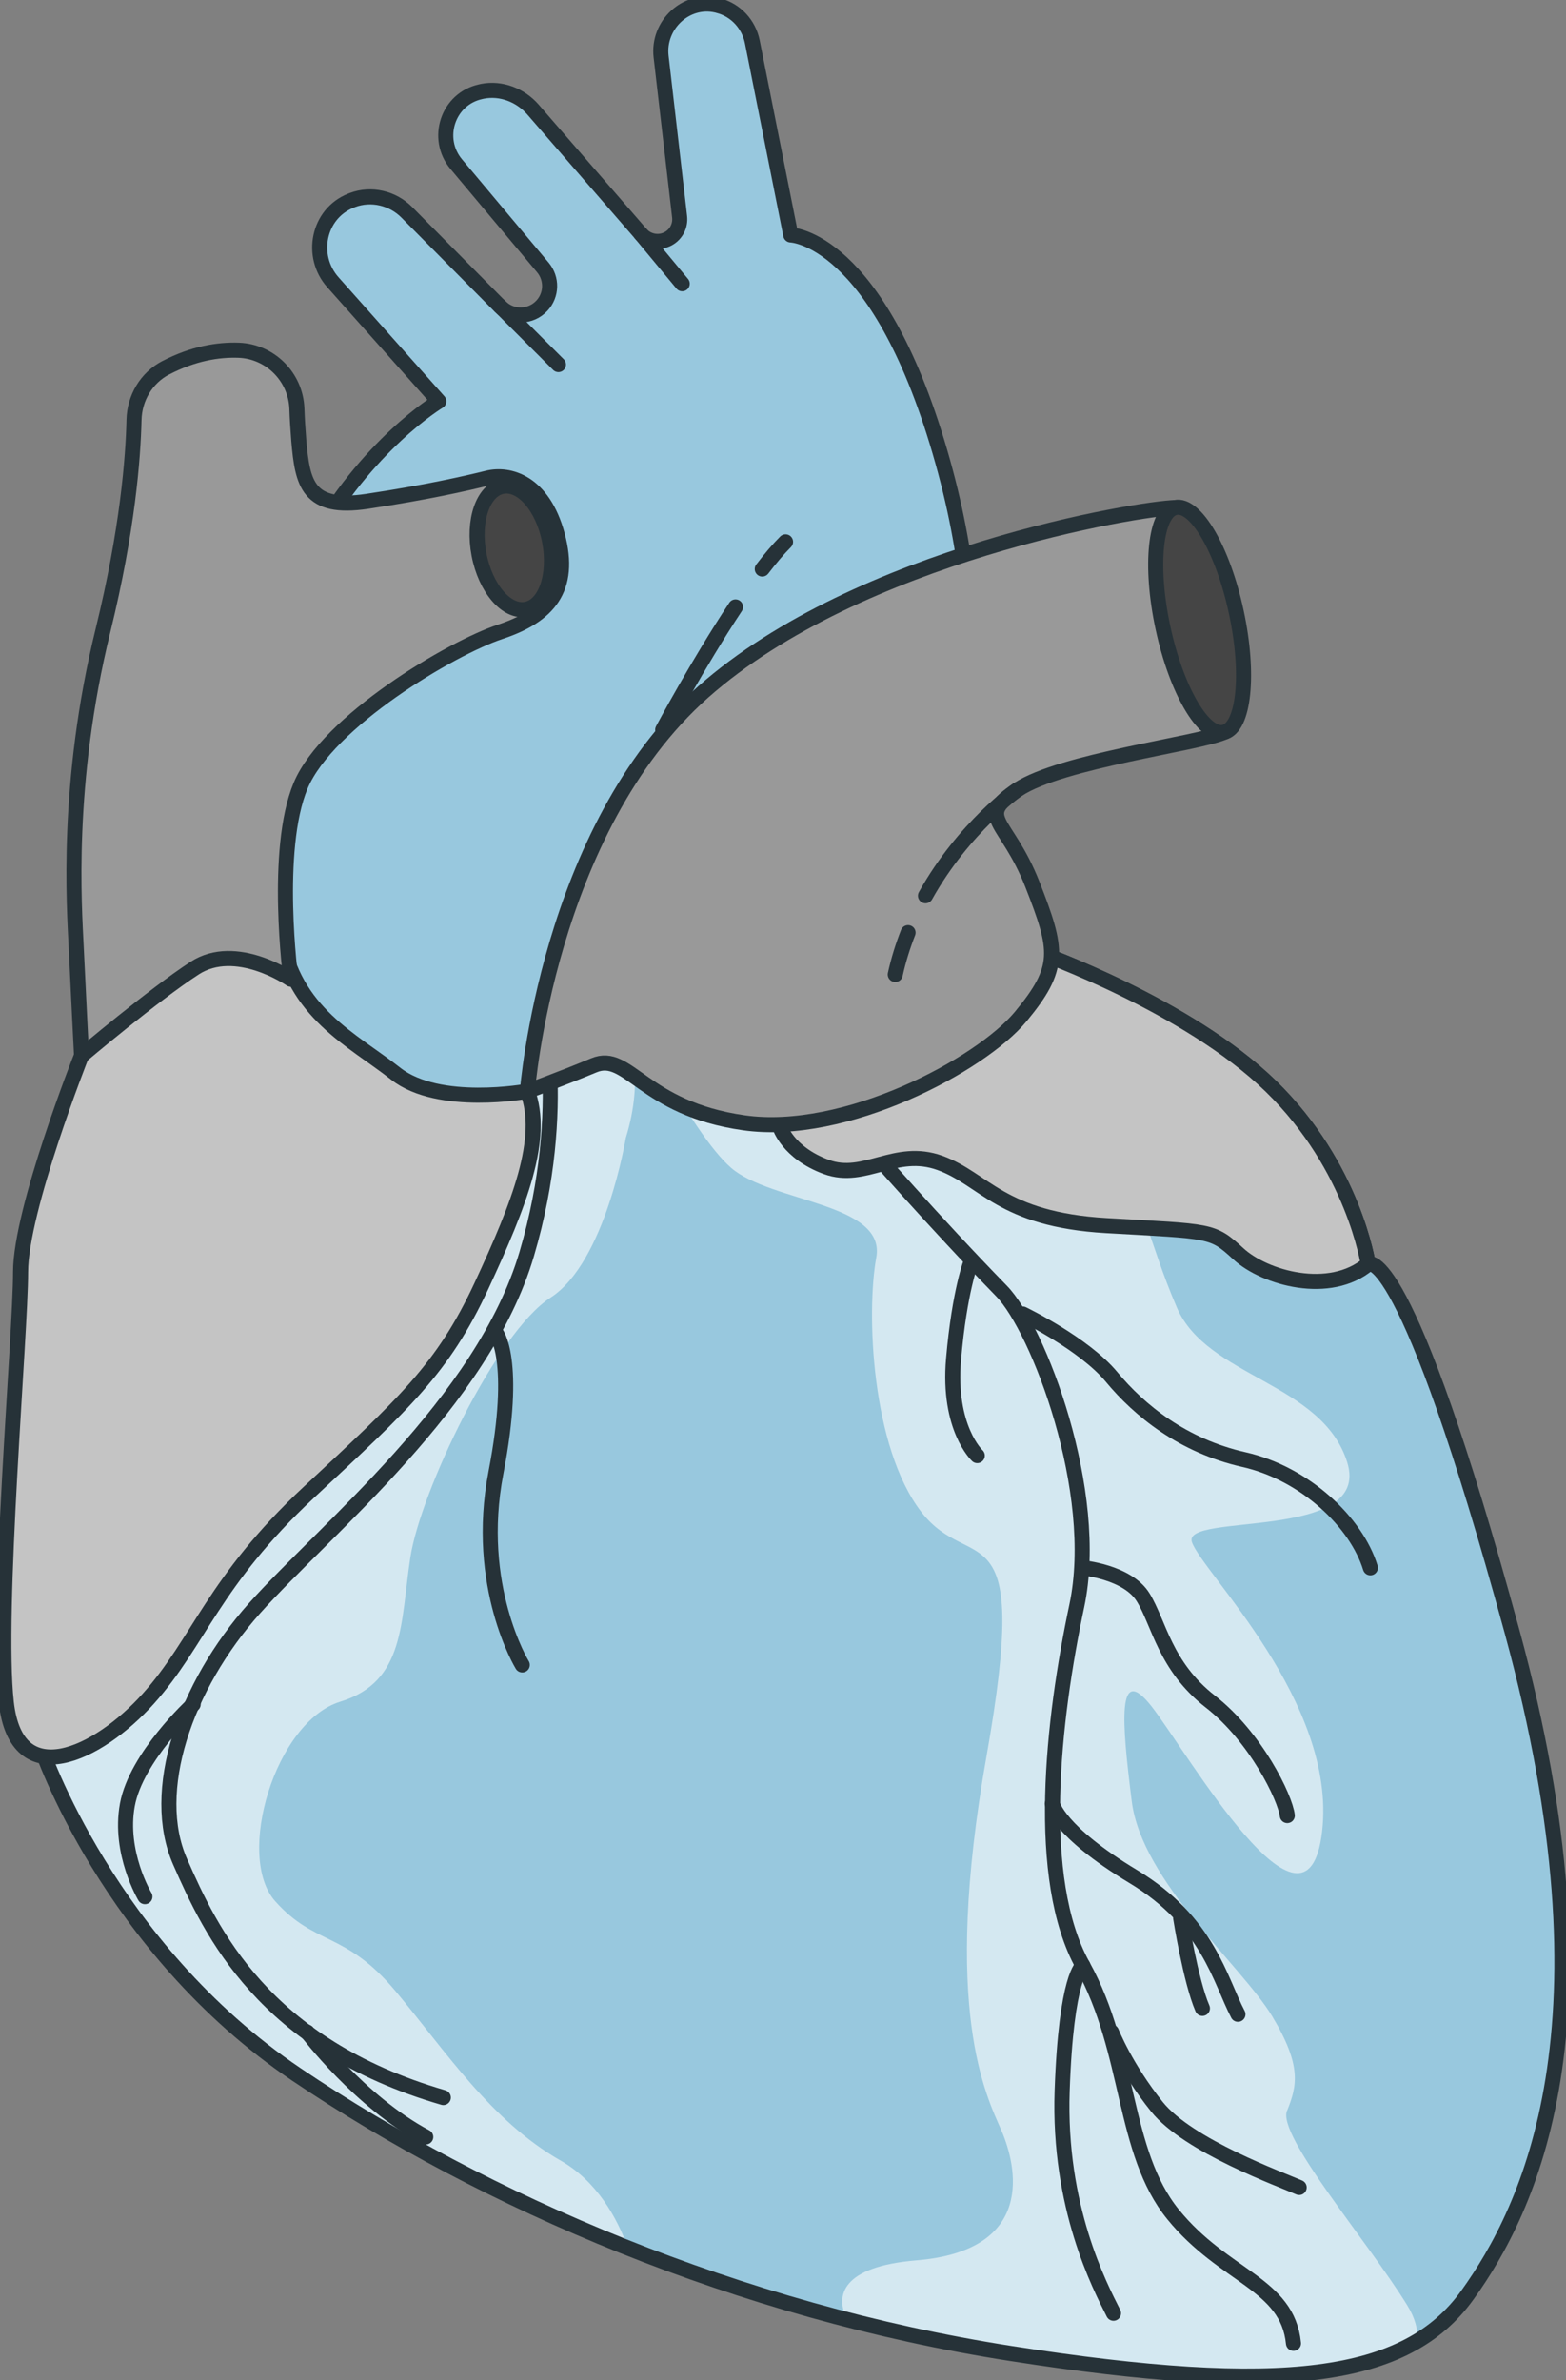
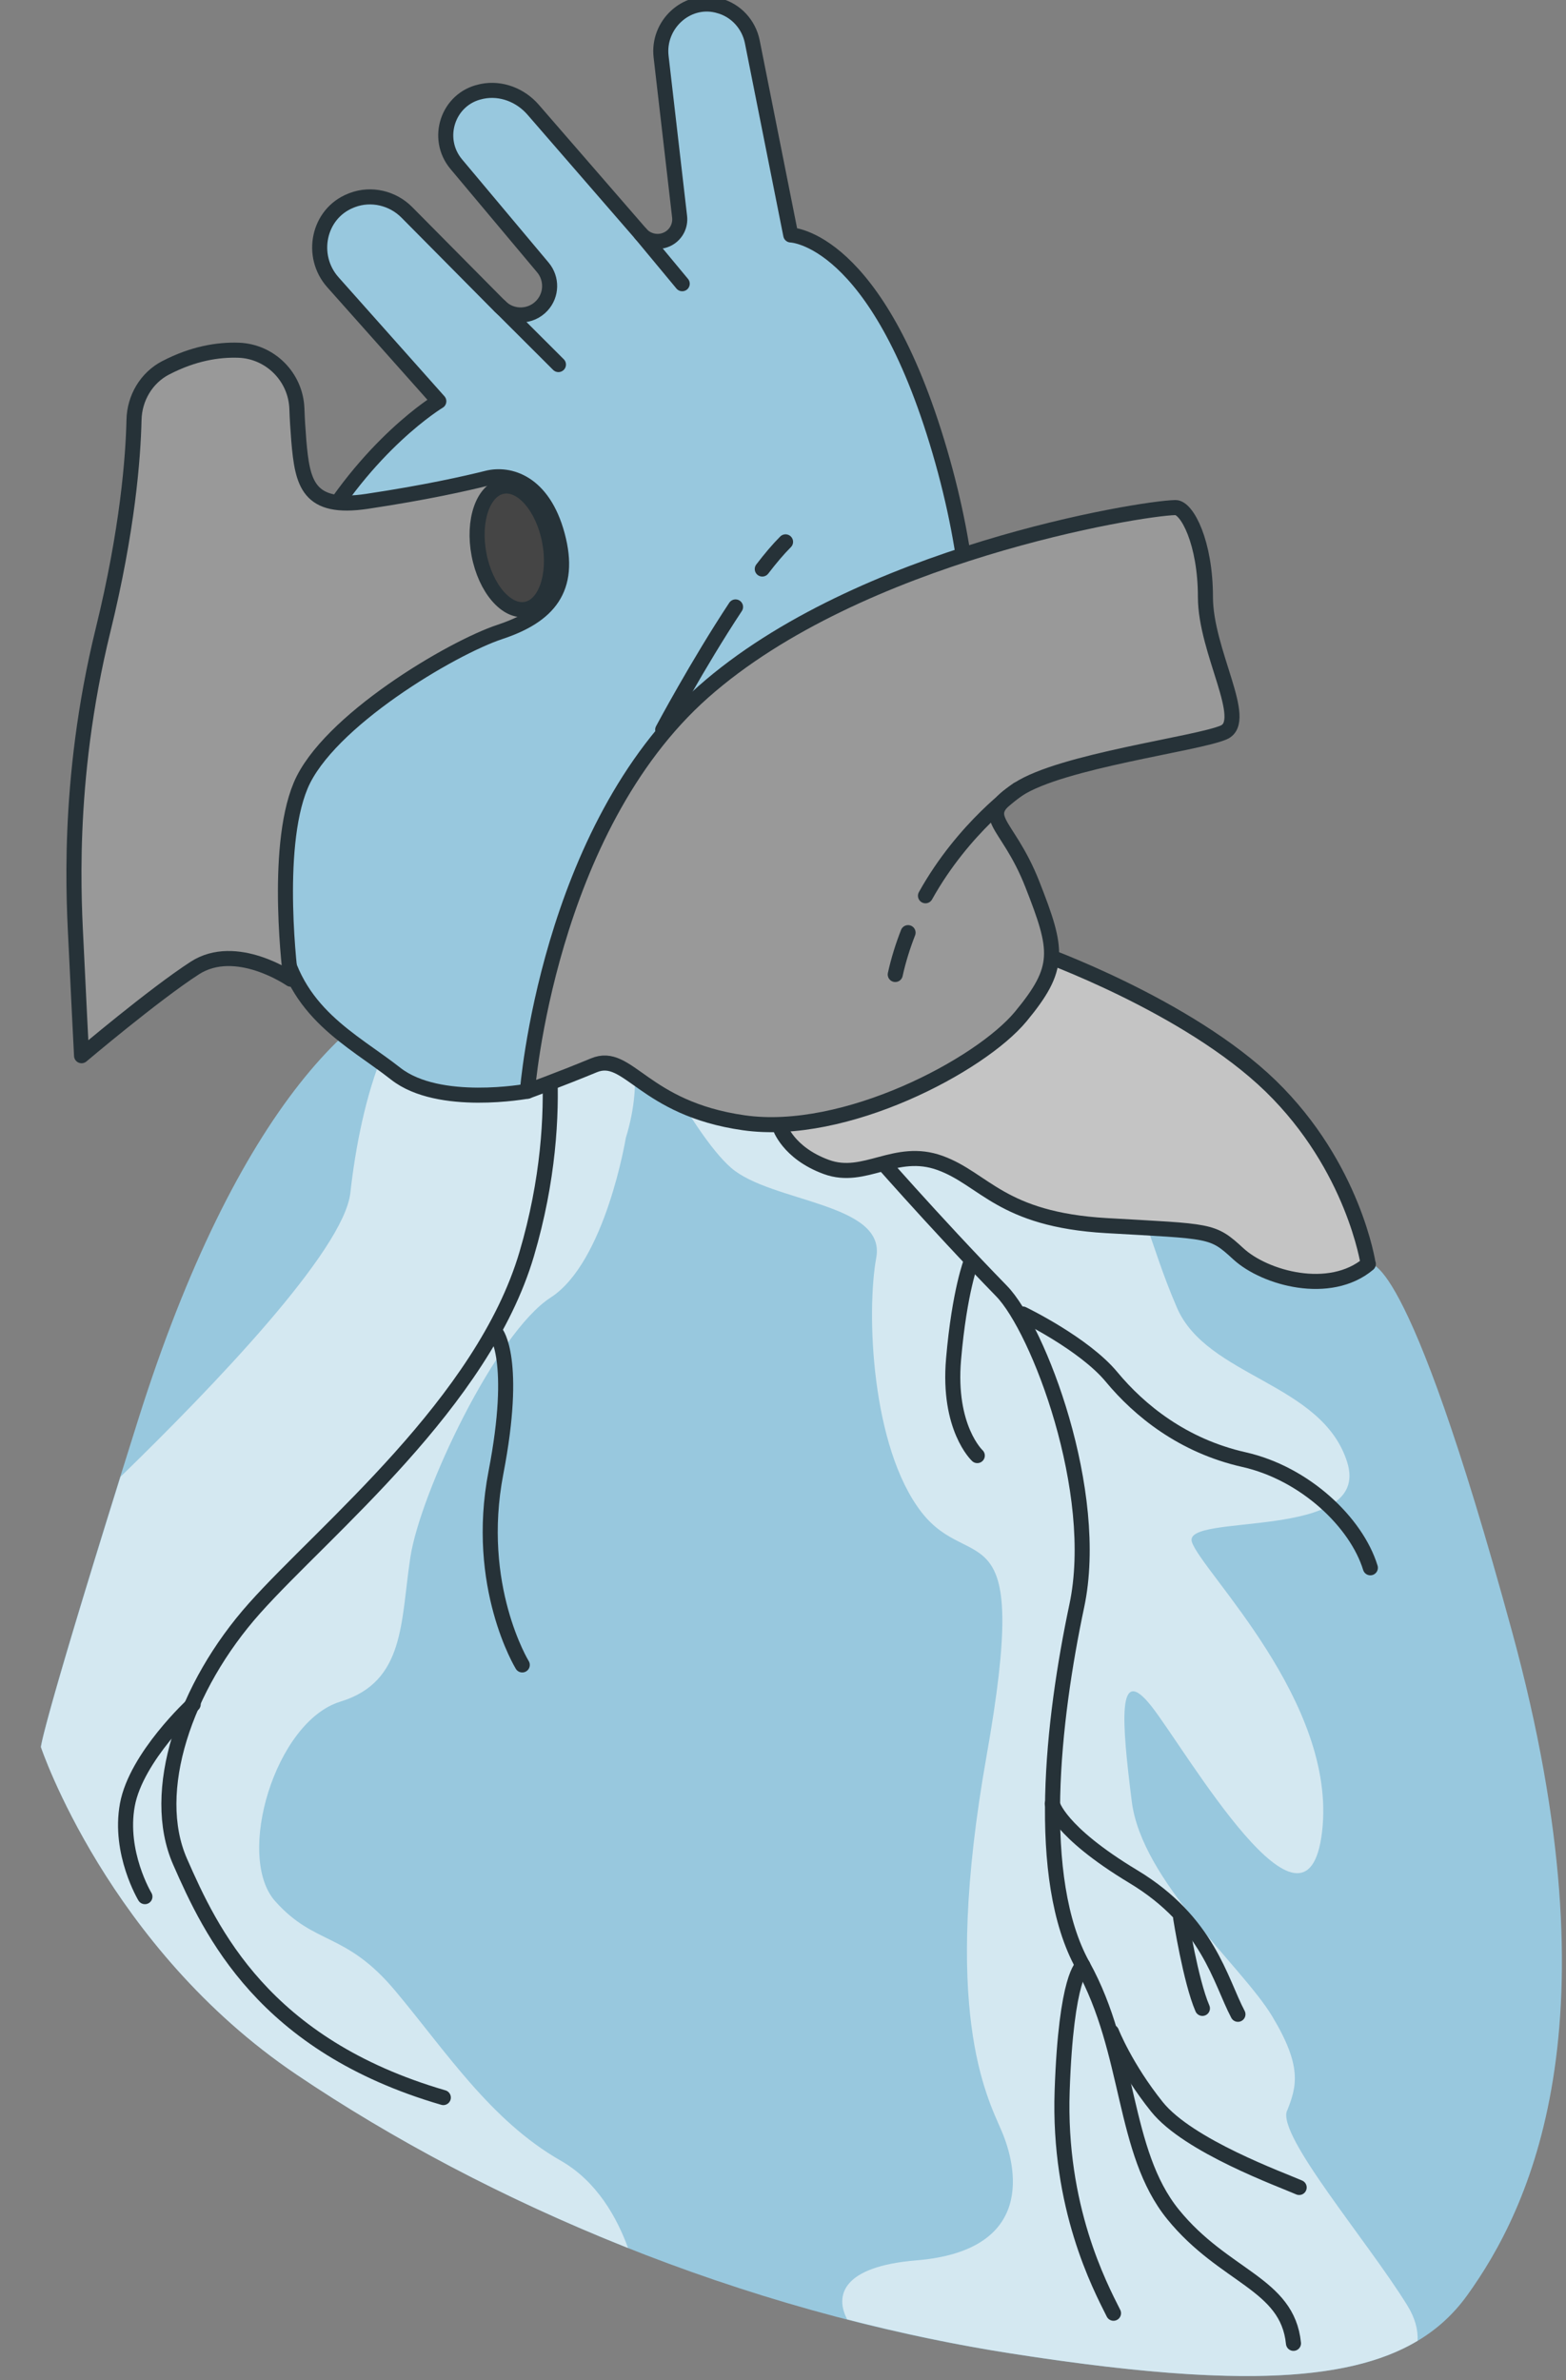
<svg xmlns="http://www.w3.org/2000/svg" width="104" height="158" viewBox="0 0 104 158" fill="none">
  <rect x="0" y="0" width="104" height="158" fill="#808080" stroke="none" />
  <g id="Heart" clip-path="url(#clip0_1_1446)">
    <path id="Vector" d="M2.716 115.983C2.716 115.983 7.166 129.268 19.696 137.721C32.231 146.174 49.079 153.423 67.136 156.237C85.198 159.057 93.419 157.984 97.459 152.346C101.505 146.712 107.567 134.499 100.422 108.33C93.278 82.162 90.856 83.909 90.856 83.909C90.856 83.909 89.91 77.47 84.388 72.098C78.867 66.727 69.022 63.243 69.022 63.243C69.022 63.243 64.845 68.207 56.082 68.207C47.319 68.207 37.08 64.582 30.608 64.854C24.14 65.121 15.645 73.709 9.178 94.239C2.711 114.769 2.711 115.978 2.711 115.978L2.716 115.983Z" fill="#98C8DE" />
    <path id="Vector_2" opacity="0.58" d="M85.476 140.127C86.143 138.469 86.474 137.146 84.478 133.835C82.481 130.524 75.83 124.89 75.163 119.592C74.496 114.293 74.165 110.318 76.492 113.3C78.82 116.281 86.805 130.189 87.803 121.58C88.801 112.97 79.818 104.355 79.156 102.368C78.494 100.38 91.134 102.368 89.469 97.069C87.803 91.77 80.154 91.441 78.158 86.801C76.161 82.162 76.161 79.845 74.165 78.521C72.668 77.528 57.842 69.985 48.643 67.542C47.214 67.323 45.785 67.066 44.377 66.794C43.358 66.758 42.538 66.883 42.023 67.229C42.023 67.229 45.89 75.205 48.548 77.522C51.212 79.84 58.861 79.84 58.194 83.485C57.527 87.131 57.863 96.07 61.188 100.375C64.514 104.68 68.507 99.71 65.512 116.605C62.518 133.495 65.512 139.128 66.51 141.445C67.509 143.762 68.838 149.396 60.858 150.055C55.914 150.463 55.436 152.398 56.261 153.972C59.823 154.888 63.453 155.657 67.141 156.232C81.242 158.434 89.348 158.262 94.144 155.395C94.181 154.668 93.981 153.884 93.456 153.036C90.793 148.731 84.809 141.775 85.471 140.117L85.476 140.127Z" fill="white" />
    <path id="Vector_3" opacity="0.58" d="M23.268 79.186C22.838 83.025 14.143 92.074 8.002 98.037C2.722 114.926 2.722 115.988 2.722 115.988C2.722 115.988 7.171 129.274 19.701 137.726C26.058 142.015 33.534 145.991 41.709 149.234C40.973 147.209 39.633 144.803 37.243 143.438C32.588 140.786 29.594 136.152 26.263 132.177C22.938 128.201 20.941 129.195 18.277 126.214C15.614 123.232 18.277 114.288 22.601 112.965C26.925 111.641 26.594 107.666 27.256 103.361C27.923 99.057 32.935 88.48 36.571 86.137C40.206 83.794 41.561 75.54 41.561 75.54C42.754 71.685 42.176 68.081 40.043 65.957C36.513 65.283 33.25 64.744 30.618 64.854C25.995 65.1 23.93 73.218 23.268 79.18V79.186Z" fill="white" />
-     <path id="Vector_4" d="M2.716 115.983C2.716 115.983 7.166 129.268 19.696 137.721C32.231 146.174 49.079 153.423 67.136 156.237C85.198 159.057 93.419 157.984 97.459 152.346C101.505 146.712 107.567 134.499 100.422 108.33C93.278 82.162 90.856 83.909 90.856 83.909C90.856 83.909 89.91 77.47 84.388 72.098C78.867 66.727 69.022 63.243 69.022 63.243C69.022 63.243 64.845 68.207 56.082 68.207C47.319 68.207 37.08 64.582 30.608 64.854C24.14 65.121 15.645 73.709 9.178 94.239C2.711 114.769 2.711 115.978 2.711 115.978L2.716 115.983Z" stroke="#263238" stroke-linecap="round" stroke-linejoin="round" />
    <g id="Group">
      <path id="Vector_5" d="M57.721 76.157C57.721 76.157 62.013 81.09 66.515 85.708C68.953 88.209 73.114 99.041 71.511 106.604C69.909 114.168 68.711 124.718 71.911 130.487C75.11 136.257 74.511 142.826 77.905 147.005C81.304 151.185 85.502 151.582 85.901 155.563" stroke="#263238" stroke-linecap="round" stroke-linejoin="round" />
      <path id="Vector_6" d="M67.918 87.23C67.918 87.23 71.984 89.192 73.823 91.41C75.662 93.627 78.546 95.981 82.612 96.896C86.678 97.812 90.088 101.076 91.007 104.078" stroke="#263238" stroke-linecap="round" stroke-linejoin="round" />
-       <path id="Vector_7" d="M85.491 120.528C85.36 119.351 83.395 115.303 80.374 112.954C77.359 110.606 76.965 107.729 75.914 106.034C74.863 104.334 71.848 104.073 71.848 104.073" stroke="#263238" stroke-linecap="round" stroke-linejoin="round" />
      <path id="Vector_8" d="M69.883 119.744C69.883 119.744 70.277 121.574 75.263 124.577C80.248 127.579 81.036 131.497 82.213 133.72" stroke="#263238" stroke-linecap="round" stroke-linejoin="round" />
      <path id="Vector_9" d="M78.409 127.323C78.409 127.323 79.066 131.502 79.854 133.327" stroke="#263238" stroke-linecap="round" stroke-linejoin="round" />
      <path id="Vector_10" d="M71.915 130.487C71.915 130.487 70.802 131.105 70.539 138.809C70.276 146.514 73.029 151.739 73.949 153.565" stroke="#263238" stroke-linecap="round" stroke-linejoin="round" />
      <path id="Vector_11" d="M73.817 134.896C73.817 134.896 74.737 137.245 76.833 139.86C78.929 142.47 85.097 144.693 86.279 145.216" stroke="#263238" stroke-linecap="round" stroke-linejoin="round" />
      <path id="Vector_12" d="M64.509 83.705C64.509 83.705 63.721 85.666 63.327 90.233C62.932 94.804 64.903 96.63 64.903 96.63" stroke="#263238" stroke-linecap="round" stroke-linejoin="round" />
    </g>
    <g id="Group_2">
      <path id="Vector_13" d="M35.85 66.141C35.85 66.141 37.889 73.395 34.978 83.255C32.062 93.12 21.576 101.531 16.911 106.756C12.251 111.976 9.919 118.943 11.957 123.583C13.995 128.222 17.494 135.77 29.441 139.248" stroke="#263238" stroke-linecap="round" stroke-linejoin="round" />
      <path id="Vector_14" d="M32.935 88.481C32.935 88.481 34.39 90.222 32.935 97.765C31.479 105.307 34.684 110.527 34.684 110.527" stroke="#263238" stroke-linecap="round" stroke-linejoin="round" />
      <path id="Vector_15" d="M12.829 113.143C12.829 113.143 9.041 116.626 8.458 119.817C7.875 123.007 9.624 125.91 9.624 125.91" stroke="#263238" stroke-linecap="round" stroke-linejoin="round" />
-       <path id="Vector_16" d="M20.404 134.902C20.404 134.902 23.903 139.541 28.274 141.864" stroke="#263238" stroke-linecap="round" stroke-linejoin="round" />
    </g>
    <path id="Vector_17" d="M90.861 83.914C90.861 83.914 89.915 77.475 84.394 72.103C78.867 66.737 69.027 63.248 69.027 63.248C69.027 63.248 64.85 68.212 56.088 68.212C55.068 68.212 54.028 68.16 52.983 68.071C51.506 70.179 50.829 72.475 51.78 74.787C51.78 74.787 52.321 76.534 54.879 77.47C57.438 78.406 59.46 76.126 62.429 77.203C65.392 78.275 66.474 80.959 73.482 81.362C80.49 81.764 80.49 81.628 82.245 83.239C84 84.85 88.308 86.059 90.872 83.909L90.861 83.914Z" fill="#C4C4C4" stroke="#263238" stroke-linecap="round" stroke-linejoin="round" />
-     <path id="Vector_18" d="M5.411 70.084C5.411 70.084 1.366 80.289 1.366 84.448C1.366 88.606 -0.252 106.991 0.42 113.027C1.093 119.064 6.483 116.516 9.856 112.761C13.223 109.005 14.169 104.978 20.505 99.072C26.841 93.167 29.399 90.886 31.963 85.384C34.522 79.881 36.203 75.576 35.026 72.428C33.849 69.279 27.109 63.107 20.778 62.035C14.442 60.962 7.297 63.363 5.411 70.079V70.084Z" fill="#C4C4C4" stroke="#263238" stroke-linecap="round" stroke-linejoin="round" />
    <path id="Vector_19" d="M35.026 72.438C35.026 72.438 29.142 73.531 26.278 71.277C23.415 69.023 19.48 67.239 18.645 62.019C17.809 56.794 16.974 42.786 20.673 36.138C24.371 29.49 29.142 26.639 29.142 26.639L22.107 18.736C20.557 16.994 21.13 14.185 23.299 13.322C23.336 13.307 23.368 13.296 23.405 13.28C24.66 12.81 26.084 13.15 27.024 14.102L33.203 20.337C33.98 21.121 35.251 21.095 35.997 20.284C36.649 19.573 36.67 18.495 36.055 17.758L30.302 10.9C28.874 9.195 29.74 6.564 31.921 6.088C31.957 6.078 31.994 6.073 32.036 6.062C33.287 5.816 34.568 6.319 35.404 7.281C37.269 9.431 40.941 13.662 42.554 15.519C43.011 16.047 43.783 16.178 44.393 15.838C44.913 15.55 45.202 14.975 45.133 14.389L43.904 3.756C43.662 1.669 45.548 -0.131 47.603 0.345C47.639 0.356 47.681 0.366 47.718 0.377C48.864 0.669 49.73 1.616 49.962 2.777L52.515 15.598C52.515 15.598 58.241 15.718 62.413 29.966C66.584 44.214 63.248 52.405 62.77 54.66C62.292 56.914 47.03 63.803 42.018 67.244C37.006 70.686 35.02 72.444 35.02 72.444L35.026 72.438Z" fill="#98C8DE" stroke="#263238" stroke-linecap="round" stroke-linejoin="round" />
    <path id="Vector_20" d="M11.012 24.411C9.719 25.081 8.931 26.425 8.9 27.874C8.842 30.405 8.474 35.186 6.846 41.824C4.34 52.034 4.939 60.225 5.059 62.84C5.18 65.45 5.417 70.084 5.417 70.084C5.417 70.084 10.187 66.046 12.929 64.268C15.672 62.49 19.312 65.005 19.312 65.005C19.312 65.005 18.178 56.433 19.964 52.159C21.75 47.886 29.982 43.016 33.203 41.949C36.423 40.882 37.973 39.099 37.017 35.536C36.061 31.974 33.797 31.383 32.367 31.739C30.939 32.095 28.312 32.691 24.377 33.282C20.442 33.873 20.085 32.095 19.843 29.244C19.78 28.47 19.738 27.759 19.717 27.131C19.643 25.034 17.957 23.328 15.85 23.25C14.49 23.203 12.84 23.464 11.017 24.411H11.012Z" fill="#999999" stroke="#263238" stroke-linecap="round" stroke-linejoin="round" />
    <path id="Vector_21" d="M36.497 35.923C36.928 38.178 36.229 40.202 34.937 40.448C33.644 40.694 32.242 39.067 31.811 36.813C31.38 34.558 32.079 32.534 33.371 32.288C34.663 32.042 36.066 33.669 36.497 35.923Z" fill="#454545" stroke="#263238" stroke-linecap="round" stroke-linejoin="round" />
    <path id="Vector_22" d="M33.203 20.326L37.086 24.202" stroke="#263238" stroke-linecap="round" stroke-linejoin="round" />
    <path id="Vector_23" d="M42.549 15.514L45.307 18.835" stroke="#263238" stroke-linecap="round" stroke-linejoin="round" />
    <path id="Vector_24" d="M35.025 72.438C35.025 72.438 36.365 55.078 46.715 45.924C57.064 36.771 75.756 33.732 78.063 33.695C78.825 33.685 80.054 36.007 80.054 39.632C80.054 43.257 83.001 47.855 81.278 48.618C79.555 49.382 70.477 50.506 67.603 52.41C64.729 54.319 66.836 54.319 68.559 58.703C70.282 63.091 70.477 64.237 67.792 67.48C65.107 70.723 56.103 75.493 49.399 74.536C42.696 73.584 41.734 69.765 39.438 70.723C37.137 71.675 35.031 72.438 35.031 72.438H35.025Z" fill="#999999" stroke="#263238" stroke-linecap="round" stroke-linejoin="round" />
-     <path id="Vector_25" d="M82.103 40.631C82.991 44.753 82.618 48.325 81.273 48.613C79.928 48.901 78.116 45.794 77.233 41.672C76.346 37.55 76.719 33.978 78.063 33.69C79.408 33.402 81.221 36.509 82.103 40.631Z" fill="#454545" stroke="#263238" stroke-linecap="round" stroke-linejoin="round" />
    <path id="Vector_26" d="M60.306 61.914C59.965 62.788 59.67 63.714 59.455 64.692" stroke="#263238" stroke-linecap="round" stroke-linejoin="round" />
    <path id="Vector_27" d="M67.598 52.405C67.598 52.405 63.999 54.911 61.462 59.466" stroke="#263238" stroke-linecap="round" stroke-linejoin="round" />
    <path id="Vector_28" d="M50.624 37.775C51.165 37.069 51.685 36.452 52.169 35.971" stroke="#263238" stroke-linecap="round" stroke-linejoin="round" />
    <path id="Vector_29" d="M44.01 48.446C44.01 48.446 46.348 44.068 48.848 40.291" stroke="#263238" stroke-linecap="round" stroke-linejoin="round" />
  </g>
  <defs>
    <clipPath id="clip0_1_1446">
      <rect width="104" height="158" fill="white" />
    </clipPath>
  </defs>
</svg>